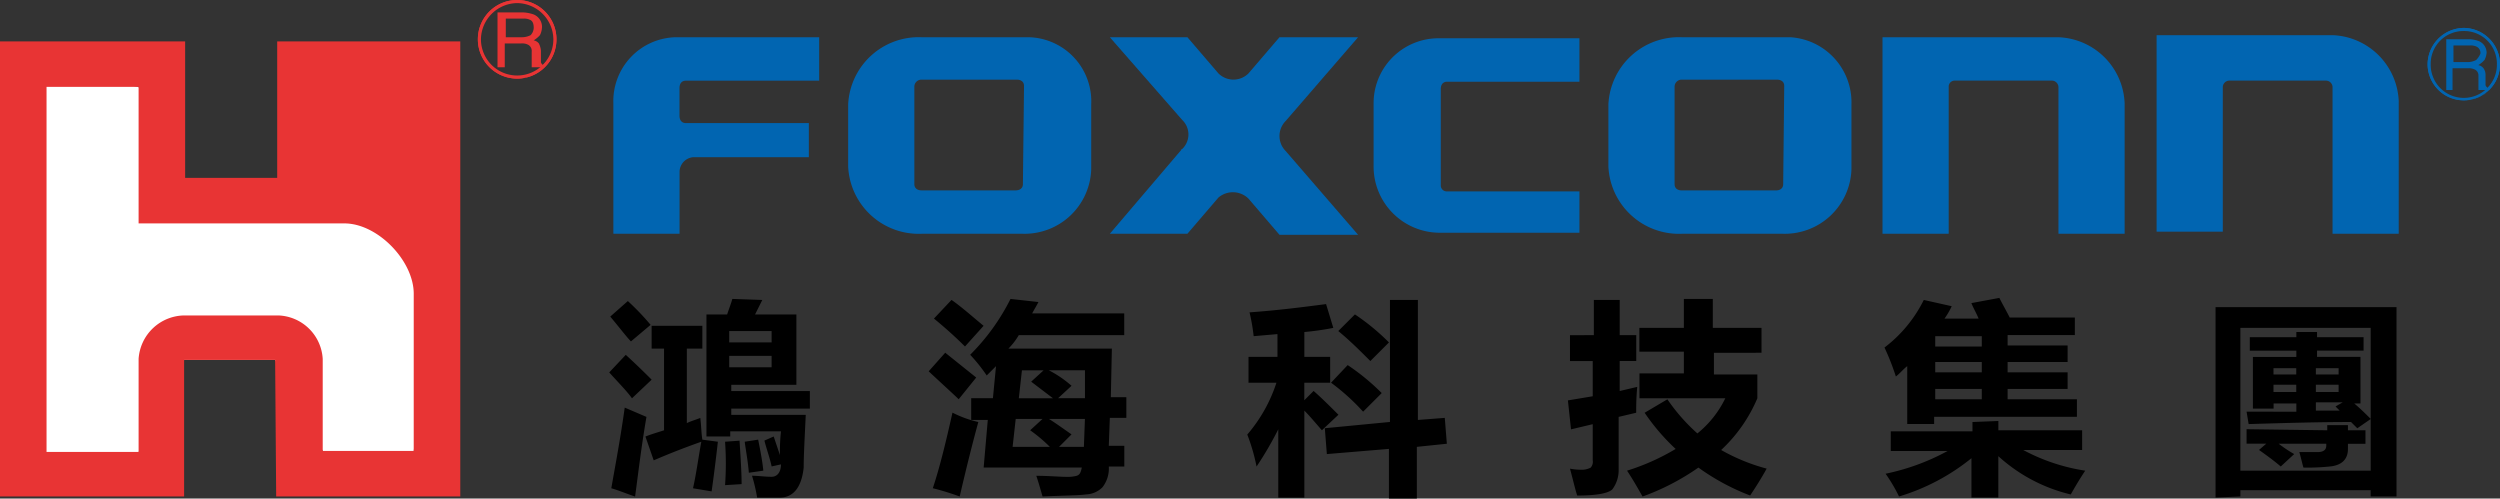
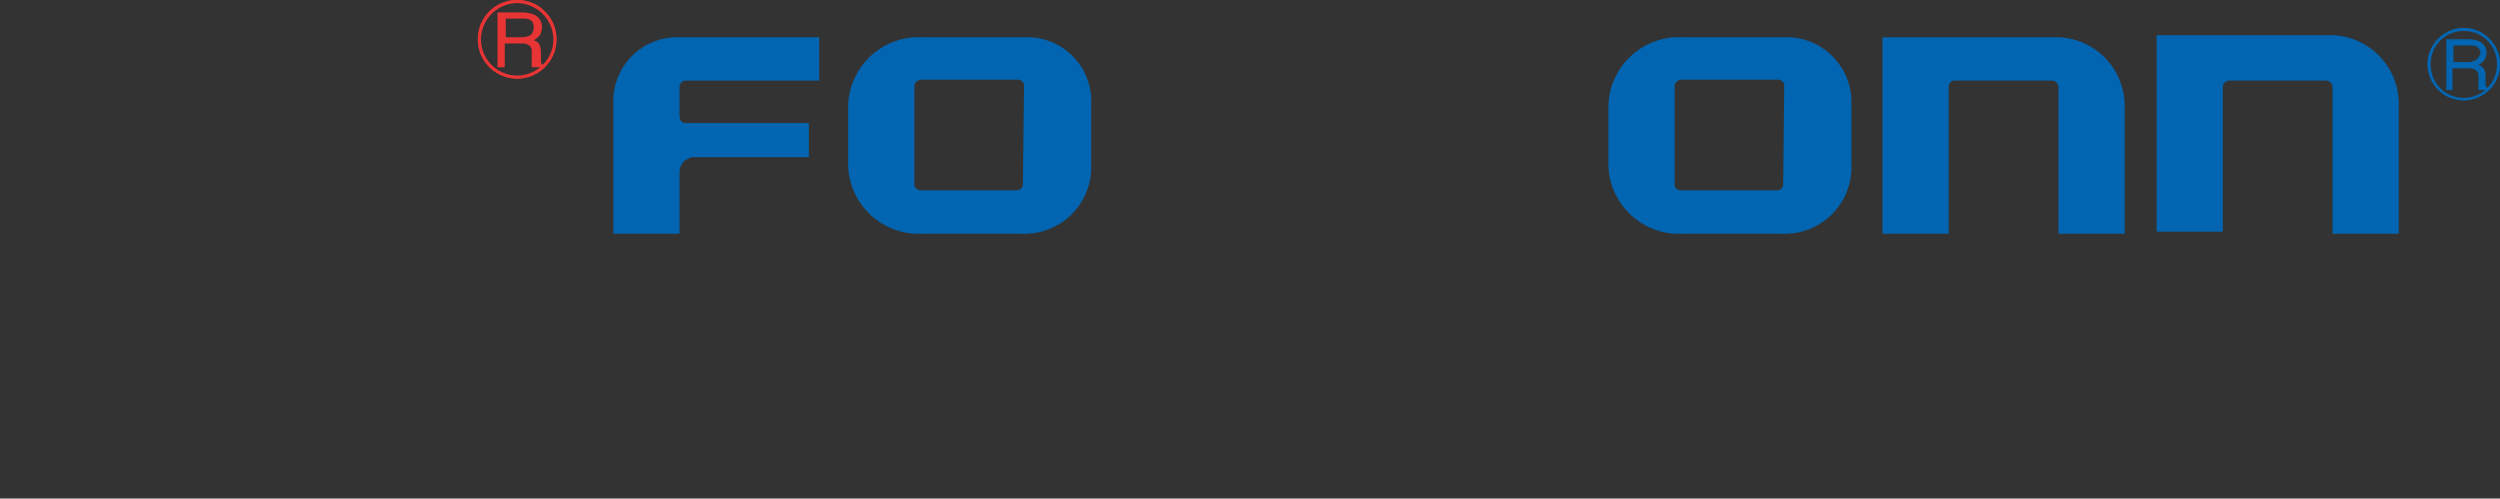
<svg xmlns="http://www.w3.org/2000/svg" width="199.603" height="39.805" viewBox="0 0 199.603 39.805">
  <rect x="0" y="0" width="199.603" height="39.805" fill="#333333" stroke="none" />
  <g id="Foxconn-Logo" transform="translate(0 -0.4)">
-     <path id="Path_12395" data-name="Path 12395" d="M1.4,6.6l.413,31.877,9.5-.908,3.634-7.35h7.267l3.8,7.267h7.267l1.817-18.994L27.744,8.417l-1.569,8.258L24.11,18.987,23.2,17.336l-8.671.743L11.31,8.417Z" transform="translate(-0.244 -1.08)" fill="#fff" fill-rule="evenodd" />
-     <path id="Path_12396" data-name="Path 12396" d="M72.031,40.266l.5,1.486a14.619,14.619,0,0,1,.083-1.9H68.562v.413h-1.9V30.521h1.652c.165-.5.33-.908.413-1.239l2.395.083-.578,1.156h3.3v5.616h-5.2v.5h6.276v1.4H68.645v.5h5.946c-.083,1.817-.165,3.221-.165,4.212-.165,1.569-.826,2.395-1.9,2.395H70.709A13.2,13.2,0,0,0,70.3,43.4c.5,0,.991.083,1.569.083.413,0,.743-.33.743-.991l-.743.165c-.165-.743-.413-1.4-.578-2.065ZM65.589,44.4l1.486.248q.248-1.734.5-3.964l-1.239-.165c-.083-.5-.083-1.074-.165-1.734-.413.165-.743.248-1.074.413V33.247h1.239V31.43H62.286v1.817h.991v6.524c-.5.165-1.074.33-1.486.5l.661,1.9c1.156-.5,2.395-.991,3.8-1.486C66,42.083,65.837,43.322,65.589,44.4Zm-5.45-6.441,1.734.743c-.413,2.395-.661,4.542-.908,6.359-.743-.248-1.321-.5-1.9-.661C59.4,42.5,59.808,40.349,60.139,37.954Zm.083-4.212c.991.908,1.652,1.569,2.065,1.982l-1.569,1.486c-.413-.578-1.074-1.239-1.817-2.065Zm.165-4.294a19.745,19.745,0,0,1,1.817,1.9l-1.569,1.321c-.33-.33-.826-.991-1.652-1.982ZM69.305,40.6l-1.156.083a24.311,24.311,0,0,1,0,3.468l1.321-.083C69.471,43.156,69.388,41.918,69.305,40.6Zm2.56-5.863v-.908H68.48v.908Zm0-2.89H68.48v.908h3.386Zm-2.147,8.836c.083.661.248,1.486.33,2.477l1.156-.165c-.083-.826-.248-1.652-.413-2.477ZM87.8,37.211h1.734l.248-2.56-.743.743a12.869,12.869,0,0,0-1.321-1.652,17.061,17.061,0,0,0,3.221-4.459l2.23.248c-.165.33-.33.578-.5.908h7.35v1.734H91.6a5.3,5.3,0,0,1-.826,1.074h8.258l-.083,3.881h1.239V38.78H98.87l-.083,2.23h1.239v1.652H98.787a2.442,2.442,0,0,1-.5,1.652,1.949,1.949,0,0,1-1.321.578c-.578.083-1.734.083-3.468.165-.165-.578-.33-1.156-.5-1.652.991,0,1.817.083,2.395.083a2.809,2.809,0,0,0,.826-.083c.248-.083.33-.248.413-.661H88.795l.33-3.8H87.8Zm8.011-.991-1.074.991h2.147v-2.23H94A8.842,8.842,0,0,1,95.814,36.22Zm-3.221-.33.991-.908H91.851l-.248,2.23h2.725Zm-.083,3.881.991-.908H91.355l-.248,2.23H94.08A12.075,12.075,0,0,0,92.511,39.771Zm3.3.33-.991.991h1.982l.083-2.23H94C94.411,39.11,94.989,39.523,95.814,40.1Zm-9.58-10.736-1.4,1.486q1.363,1.115,2.477,2.23l1.486-1.652C87.887,30.686,87.061,29.943,86.235,29.365Zm-.5,4.212-1.321,1.486c1.239,1.156,2.065,1.9,2.395,2.23l1.4-1.734Zm.578,4.79c-.5,2.23-.991,4.294-1.569,6.029a21.326,21.326,0,0,1,2.147.661q.743-3.221,1.486-5.946A8.786,8.786,0,0,1,86.317,38.367Zm29.73,1.239,5.2-.5V29.365h2.23v9.58l2.147-.165.165,2.065-2.395.248v4.129h-2.23V41.257l-4.955.413Zm-6.194.5a14.963,14.963,0,0,1,.743,2.56,27.694,27.694,0,0,0,1.734-2.973v5.45H114.4V38.2c.413.413.826.908,1.4,1.569l1.321-1.239c-.661-.661-1.321-1.321-1.982-1.9l-.743.743v-1.4h2.065V33.907H114.4V31.925a22.26,22.26,0,0,0,2.312-.33l-.578-1.9c-1.9.248-3.881.5-6.111.661a15.244,15.244,0,0,1,.33,1.9l1.9-.165v1.817h-2.312v2.065h2.23A12.053,12.053,0,0,1,109.854,40.1Zm8.589-9.58-1.321,1.321c.908.743,1.734,1.569,2.56,2.395l1.486-1.486A17.826,17.826,0,0,0,118.442,30.521Zm-.578,4.047-1.321,1.4a17.049,17.049,0,0,1,2.56,2.312l1.486-1.486A17.825,17.825,0,0,0,117.864,34.568Zm33.116-.991H147.1v1.734h3.468v1.9a12.054,12.054,0,0,1-2.89,4.129,15.307,15.307,0,0,0,3.634,1.486c-.5.908-.991,1.652-1.321,2.147a18.05,18.05,0,0,1-4.129-2.23,19.087,19.087,0,0,1-4.459,2.312c-.33-.578-.743-1.321-1.239-2.065a18.028,18.028,0,0,0,3.881-1.734,16.9,16.9,0,0,1-2.477-2.89l1.817-1.074a14.92,14.92,0,0,0,2.395,2.725,8.2,8.2,0,0,0,2.23-2.808h-6.854V35.229H144.7V33.494h-3.551v-1.9H144.7V29.283h2.312v2.312H150.9v1.982Zm-15.36-1.4v2.065h1.817v2.808l-1.982.33.248,2.312,1.734-.413v2.89a.7.7,0,0,1-.165.578,1.531,1.531,0,0,1-.578.165,4.709,4.709,0,0,1-1.074-.083c.248.908.413,1.652.578,2.147,1.486,0,2.477-.165,2.808-.5a2.541,2.541,0,0,0,.5-1.569V38.7l1.4-.33c0-.5,0-1.156.083-2.065l-1.4.33V34.238H140.9V32.173h-1.321V29.365h-2.065v2.808ZM169.891,29.2c.248.5.578,1.074.826,1.569h5.2v1.4h-5.368V33h4.79V34.32h-4.79v.826h4.79v1.321h-4.79v.826h5.533v1.4h-11.4v.578h-2.147V34.65c-.33.248-.578.578-.908.826a19.23,19.23,0,0,0-.908-2.312,10.774,10.774,0,0,0,3.138-3.8l2.23.5a6.16,6.16,0,0,1-.578.991h2.725c-.165-.413-.413-.826-.578-1.239Zm-5.12,3.056v.826h3.716v-.826Zm0,2.89h3.716V34.32h-3.716Zm0,2.147h3.716v-.826h-3.716Zm2.973,1.817v.743H161.22v1.569h4.542a17.881,17.881,0,0,1-4.955,1.817,13.144,13.144,0,0,1,1.074,1.817A16.925,16.925,0,0,0,167.662,42v3.138h2.147v-3.3a13.074,13.074,0,0,0,5.781,3.056c.33-.578.661-1.156,1.156-1.9a15.251,15.251,0,0,1-4.955-1.652H176.5V39.771h-6.689v-.743Zm19.407,6.029v-15.2H201.6V45.056h-2.065v-.5H189.133v.5Zm12.387-13.544H189.133v11.4h10.405Zm-9.91,6.689.165.991c2.808-.083,5.533-.165,8.176-.165l.5.5,1.074-.743c-.413-.413-.826-.826-1.321-1.239h.5V33.907h-3.468v-.5h3.716V32.338h-3.716v-.413h-1.652v.413h-3.716v1.074h3.716v.5h-3.468v4.129h1.652v-.413h1.817v.661Zm0,1.4v1.156H191.2l-.578.5c.578.413,1.156.826,1.734,1.321l1.074-.991a10.761,10.761,0,0,1-1.239-.826h3.8v.165c0,.33-.248.5-.661.5H193.84c.165.578.248.991.33,1.239a17.262,17.262,0,0,0,2.065-.083c.991-.083,1.486-.578,1.486-1.4v-.413h1.4V39.771h-1.4v-.413H196.07v.413Zm7.432-1.486-.33-.33.578-.33h-2.147V38.2Zm-.083-1.486v-.578h-1.817v.578Zm-5.2,0h1.817v-.578h-1.817Zm5.2-1.9h-1.817v.5h1.817Zm-5.2.5h1.817v-.5h-1.817Z" transform="translate(-10.259 -5.016)" fill-rule="evenodd" />
-     <path id="Path_12397" data-name="Path 12397" d="M132.8,9.22v5.038a5.288,5.288,0,0,0,5.285,5.368h11.149v-3.3H138.663a.476.476,0,0,1-.5-.5V8.147c0-.33.165-.578.5-.578h10.571V4.1H138.085A5.183,5.183,0,0,0,132.8,9.22Z" transform="translate(-23.13 -0.644)" fill="#0165b1" />
-     <path id="Path_12398" data-name="Path 12398" d="M127.12,4h-6.276l-2.477,2.89a1.7,1.7,0,0,1-2.395,0L113.494,4H107.3l5.781,6.607a1.6,1.6,0,0,1,0,2.312A.081.081,0,0,0,113,13l-5.7,6.689h6.194l2.477-2.89a1.778,1.778,0,0,1,2.395.083l2.477,2.89h6.276l-5.781-6.689a1.7,1.7,0,0,1,0-2.395Z" transform="translate(-18.689 -0.627)" fill="#0165b1" />
    <path id="Path_12399" data-name="Path 12399" d="M96.452,4H87.863A5.638,5.638,0,0,0,82,9.368v4.955a5.638,5.638,0,0,0,5.863,5.368h8.093a5.325,5.325,0,0,0,5.45-5.12v-5.2A5.117,5.117,0,0,0,96.452,4Zm-.5,11.727c0,.33-.248.5-.578.5H87.863c-.33,0-.578-.165-.578-.5V7.964a.564.564,0,0,1,.578-.578h7.6c.33,0,.578.165.578.5Z" transform="translate(-14.282 -0.627)" fill="#0165b1" />
    <path id="Path_12400" data-name="Path 12400" d="M59.3,9.285V19.691h5.285V14.818a1.191,1.191,0,0,1,1.074-1.239h9.249V10.854H65.08c-.33,0-.5-.248-.5-.578V8.047c0-.33.165-.578.5-.578H75.733V4H64.255A5.1,5.1,0,0,0,59.3,9.285Z" transform="translate(-10.328 -0.627)" fill="#0165b1" />
    <path id="Path_12401" data-name="Path 12401" d="M196.039,4H182V19.691h5.285V7.964a.476.476,0,0,1,.5-.5h7.763a.533.533,0,0,1,.5.5V19.691h5.285V9.285A5.493,5.493,0,0,0,196.039,4Z" transform="translate(-31.699 -0.627)" fill="#0165b1" />
    <path id="Path_12402" data-name="Path 12402" d="M222.539,3.8H208.5V19.491h5.285V7.929a.533.533,0,0,1,.5-.5h7.763a.533.533,0,0,1,.5.5V19.656h5.285V9.085A5.493,5.493,0,0,0,222.539,3.8Z" transform="translate(-36.315 -0.592)" fill="#0165b1" />
    <path id="Path_12403" data-name="Path 12403" d="M170.035,4h-8.671A5.638,5.638,0,0,0,155.5,9.368v4.955a5.638,5.638,0,0,0,5.863,5.368h8.093a5.325,5.325,0,0,0,5.45-5.12v-5.2A5.207,5.207,0,0,0,170.035,4Zm-1.074,3.386c.33,0,.578.165.578.5l-.083,7.845c0,.33-.248.5-.578.5h-7.515c-.33,0-.578-.165-.578-.5V7.964a.565.565,0,0,1,.578-.578Z" transform="translate(-27.084 -0.627)" fill="#0165b1" />
-     <path id="Path_12404" data-name="Path 12404" d="M22.132,4.4V15.3h-7.35V4.4H0V40.736H14.7v-10.9h7.267l.083,10.9h14.7V4.4Zm10.9,32.7H25.766v-7.35a3.679,3.679,0,0,0-3.551-3.468H14.782a3.708,3.708,0,0,0-3.716,3.468v7.432H3.716V8.034h7.35v10.9H27.5c2.643,0,5.533,2.973,5.533,5.616Z" transform="translate(0 -0.697)" fill="#e83434" fill-rule="evenodd" />
    <g id="Group_43966" data-name="Group 43966" transform="translate(38.153 0.4)">
      <path id="Path_12405" data-name="Path 12405" d="M49.338.648a2.926,2.926,0,0,1,2.89,2.89,2.89,2.89,0,0,1-5.781,0,2.926,2.926,0,0,1,2.89-2.89m0-.248a3.138,3.138,0,1,0,3.138,3.138A3.137,3.137,0,0,0,49.338.4Z" transform="translate(-46.2 -0.4)" fill="#e83434" />
      <path id="Path_12406" data-name="Path 12406" d="M49.338.4a3.138,3.138,0,1,0,3.138,3.138A3.137,3.137,0,0,0,49.338.4ZM46.283,3.538A3.164,3.164,0,0,1,49.421.565a2.944,2.944,0,0,1,2.89,2.973A2.814,2.814,0,0,1,51.4,5.6c-.083-.083-.165-.165-.165-.248V4.447a1.531,1.531,0,0,0-.165-.578.7.7,0,0,0-.413-.248,2.19,2.19,0,0,0,.5-.413,1.556,1.556,0,0,0,.165-.661,1.073,1.073,0,0,0-.661-.991,2.934,2.934,0,0,0-.826-.165H47.769V5.768h.578v-1.9h1.321a1.047,1.047,0,0,1,.5.083.553.553,0,0,1,.33.578V5.768H51.4l-.33.33L50,6.594H48.843l-1.156-.5-.826-.743-.5-1.4Zm4.129-.33a1.556,1.556,0,0,1-.661.165H48.43V1.886h1.4a1.047,1.047,0,0,1,.5.083c.248.083.33.33.33.661A.892.892,0,0,1,50.412,3.208Z" transform="translate(-46.2 -0.4)" fill="#e83434" />
    </g>
    <g id="Group_43967" data-name="Group 43967" transform="translate(193.822 2.63)">
      <path id="Path_12407" data-name="Path 12407" d="M237.59,3.348a2.609,2.609,0,0,1,2.643,2.643,2.643,2.643,0,1,1-5.285,0,2.609,2.609,0,0,1,2.643-2.643m0-.248a2.926,2.926,0,0,0-2.89,2.89,2.89,2.89,0,1,0,5.781,0A2.926,2.926,0,0,0,237.59,3.1Z" transform="translate(-234.7 -3.1)" fill="#0165b1" />
      <path id="Path_12408" data-name="Path 12408" d="M237.59,3.1a2.926,2.926,0,0,0-2.89,2.89,2.89,2.89,0,1,0,5.781,0A2.926,2.926,0,0,0,237.59,3.1Zm-2.808,2.89a2.9,2.9,0,0,1,2.89-2.725A2.687,2.687,0,0,1,239.49,7.89c-.083-.083-.165-.165-.165-.248V6.816a.885.885,0,0,0-.165-.5.7.7,0,0,0-.413-.248,2.189,2.189,0,0,0,.5-.413,1.531,1.531,0,0,0,.165-.578,1.016,1.016,0,0,0-.578-.908,2.411,2.411,0,0,0-.743-.165h-1.9V8.055h.5V6.321h1.239a1.047,1.047,0,0,1,.5.083.514.514,0,0,1,.33.5V8.055h.826l-.33.33-.991.413h-1.074L236.1,8.385l-.743-.661-.5-1.321Zm3.8-.33a1.531,1.531,0,0,1-.578.165h-1.239V4.5h1.321a1.047,1.047,0,0,1,.5.083.553.553,0,0,1,.33.578A1.728,1.728,0,0,1,238.581,5.66Z" transform="translate(-234.7 -3.1)" fill="#0165b1" />
    </g>
  </g>
</svg>